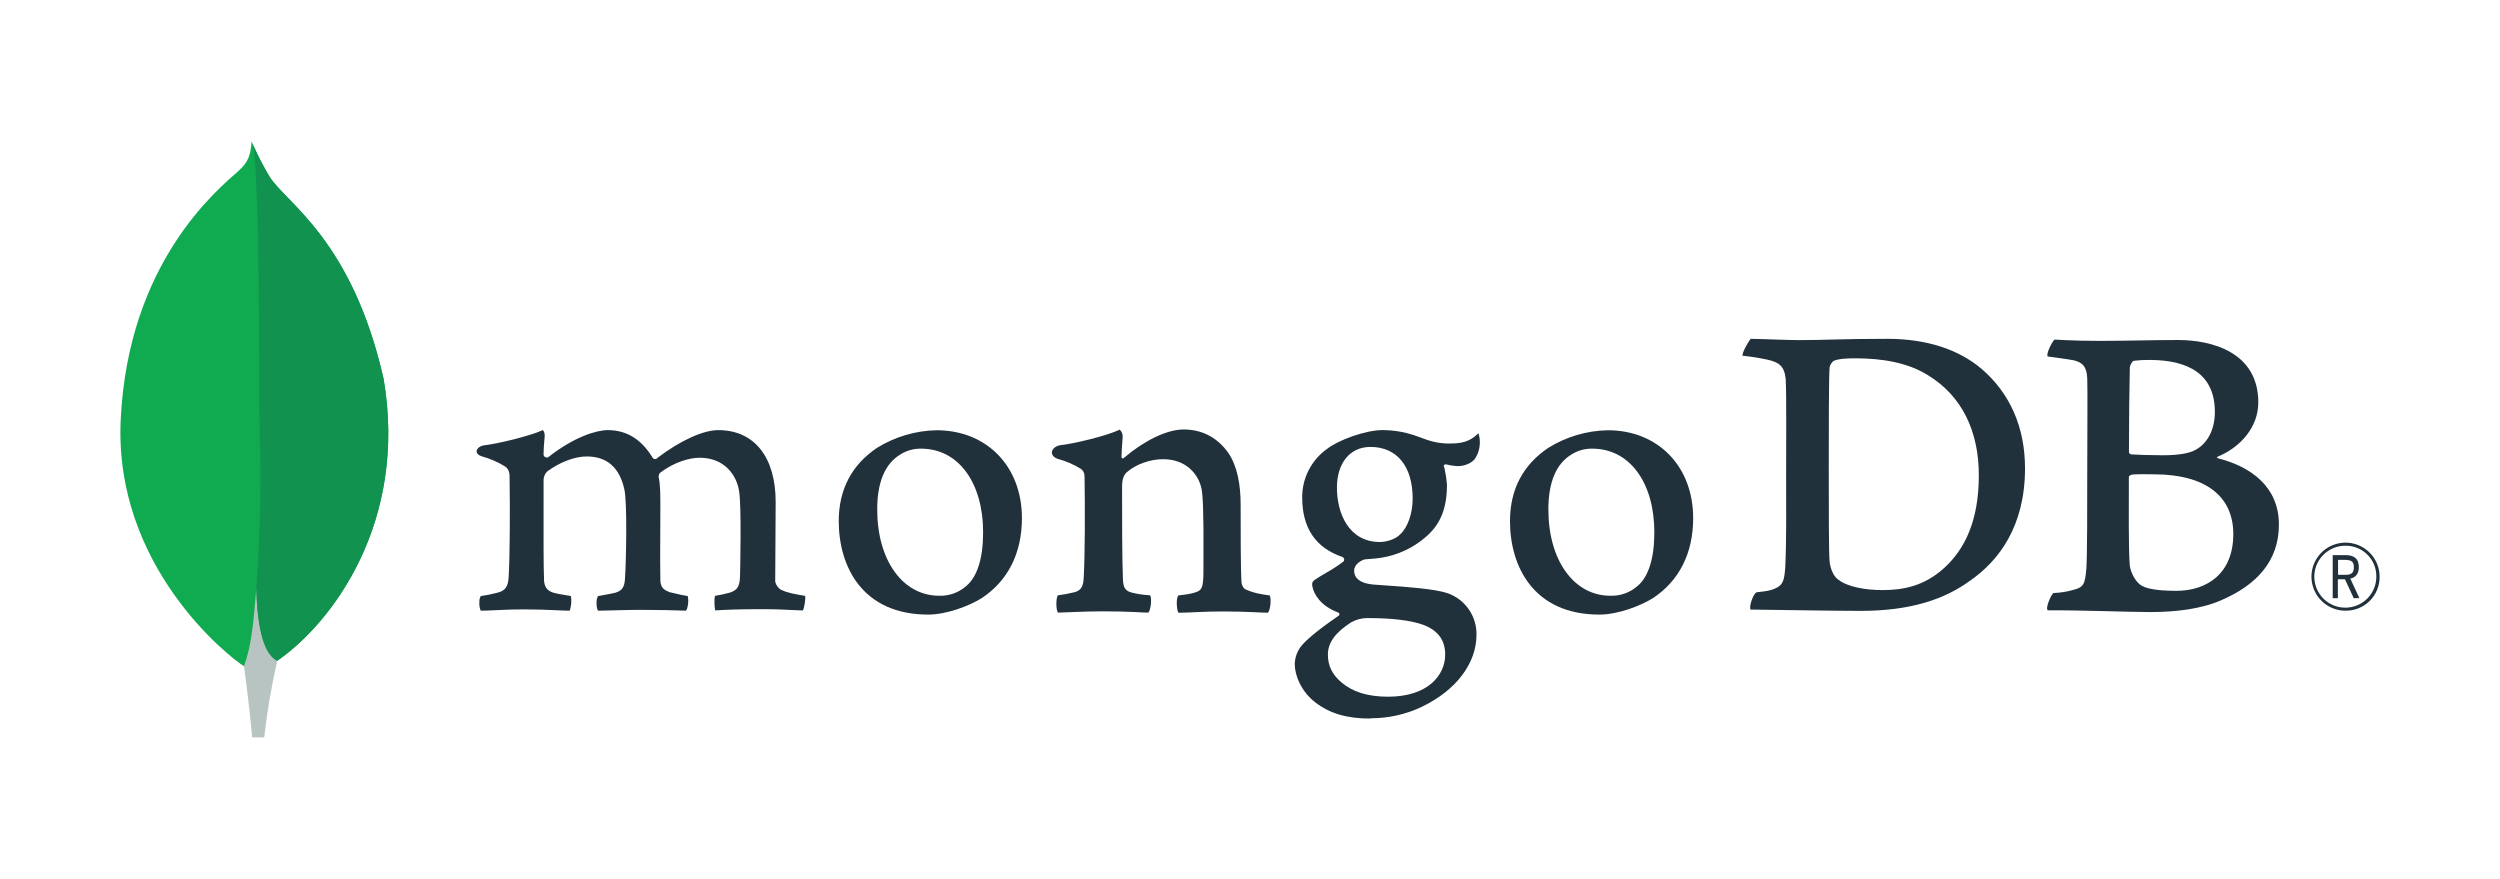
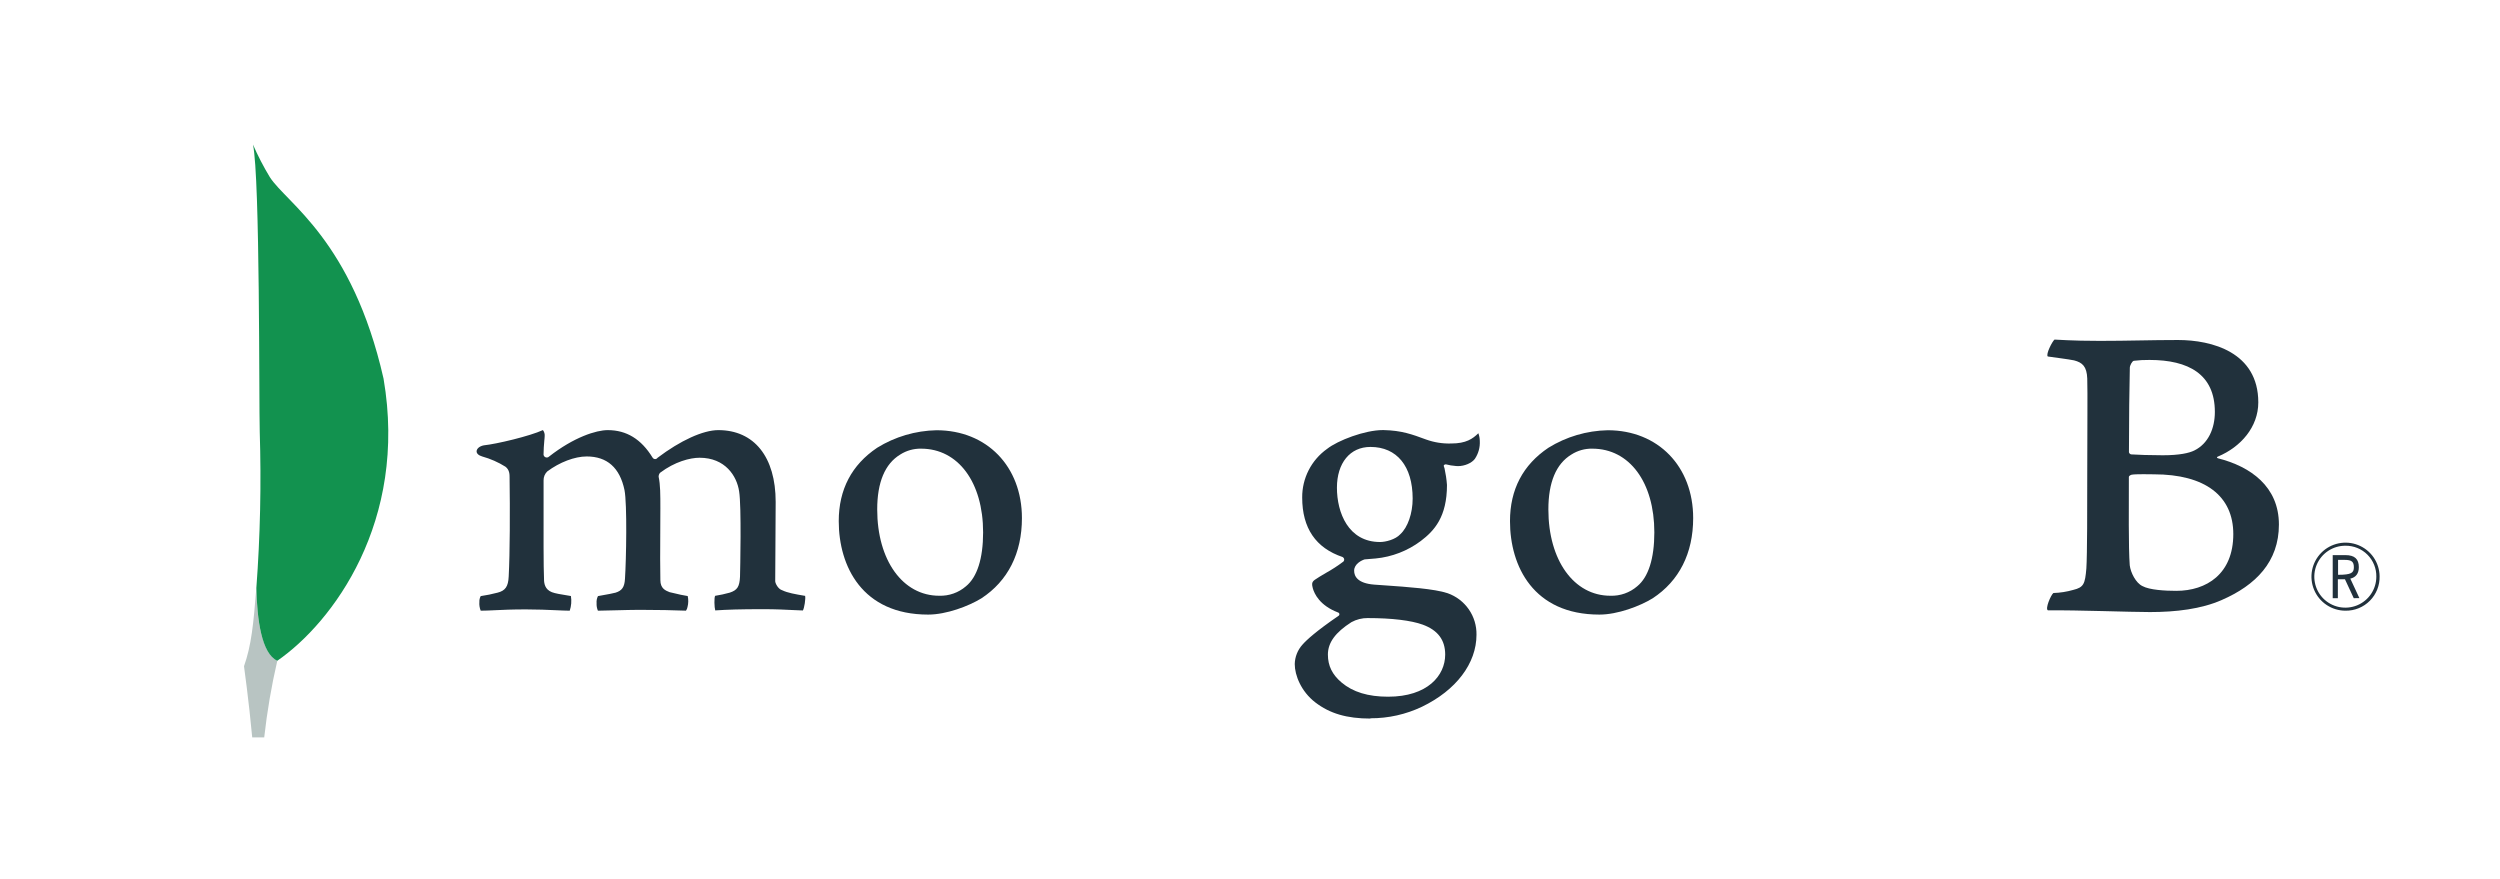
<svg xmlns="http://www.w3.org/2000/svg" width="512" height="180" viewBox="0 0 512 180" fill="none">
-   <path d="M78.55 77.543C72.11 49.176 58.688 41.624 55.264 36.286C53.852 33.934 52.601 31.49 51.52 28.97C51.339 31.49 51.007 33.077 48.862 34.988C44.554 38.823 26.261 53.708 24.721 85.939C23.287 115.99 46.847 134.52 49.959 136.435C52.353 137.611 55.268 136.46 56.69 135.381C68.047 127.598 83.564 106.85 78.562 77.543" fill="#10AA50" />
  <path d="M52.496 120.433C51.903 127.871 51.478 132.193 49.972 136.443C49.972 136.443 50.961 143.525 51.655 151.026H54.111C54.697 145.744 55.592 140.5 56.791 135.322C53.611 133.76 52.618 126.96 52.496 120.433Z" fill="#B8C4C2" />
  <path d="M56.786 135.326C53.573 133.844 52.643 126.901 52.5 120.433C53.295 109.764 53.526 99.06 53.194 88.366C53.026 82.755 53.274 36.395 51.81 29.608C52.812 31.907 53.965 34.136 55.264 36.282C58.688 41.624 72.114 49.176 78.55 77.543C83.564 106.8 68.131 127.493 56.786 135.326Z" fill="#12924F" />
-   <path d="M480.363 125.07C478.987 125.07 477.642 124.663 476.497 123.902C475.351 123.141 474.457 122.058 473.926 120.79C473.395 119.523 473.251 118.127 473.513 116.778C473.774 115.429 474.43 114.187 475.396 113.209C476.362 112.231 477.596 111.56 478.944 111.28C480.291 111 481.691 111.125 482.967 111.637C484.244 112.15 485.341 113.028 486.119 114.161C486.897 115.294 487.323 116.632 487.342 118.005C487.367 118.932 487.204 119.854 486.863 120.716C486.523 121.578 486.011 122.362 485.36 123.022C484.708 123.682 483.929 124.203 483.071 124.555C482.212 124.907 481.291 125.082 480.363 125.07ZM480.363 111.764C479.106 111.756 477.875 112.12 476.825 112.811C475.775 113.503 474.955 114.489 474.467 115.646C473.979 116.803 473.847 118.079 474.086 119.311C474.324 120.544 474.924 121.678 475.809 122.57C476.694 123.462 477.824 124.071 479.056 124.321C480.288 124.571 481.567 124.45 482.73 123.974C483.894 123.498 484.889 122.688 485.591 121.646C486.293 120.605 486.669 119.378 486.673 118.123C486.689 117.289 486.538 116.459 486.227 115.684C485.917 114.909 485.453 114.204 484.865 113.611C484.277 113.018 483.575 112.549 482.802 112.232C482.028 111.915 481.199 111.756 480.363 111.764ZM482.046 122.508L480.246 118.631H478.794V122.508H477.739V113.688H480.342C482.281 113.688 483.089 114.528 483.089 116.153C483.089 117.447 482.479 118.253 481.343 118.501L483.203 122.495L482.046 122.508ZM478.836 117.72H480.363C481.6 117.72 482.071 117.3 482.071 116.174C482.071 115.049 481.621 114.666 480.229 114.666H478.836V117.72Z" fill="#21313C" />
-   <path d="M376.505 118.72C378.394 120.227 382.167 120.849 385.494 120.849C389.805 120.849 394.033 120.051 398.163 116.326C402.37 112.508 405.264 106.666 405.264 97.337C405.264 88.375 401.848 81.1 394.84 76.841C390.886 74.359 385.763 73.381 379.921 73.381C378.238 73.381 376.505 73.469 375.521 73.914C375.117 74.232 374.832 74.675 374.709 75.174C374.532 76.77 374.532 88.925 374.532 96.111C374.532 103.478 374.532 113.751 374.709 115.011C374.801 116.078 375.34 117.951 376.505 118.736M358.569 69.391C360.096 69.391 365.901 69.655 368.601 69.655C373.649 69.655 377.136 69.391 386.571 69.391C394.479 69.391 401.133 71.52 405.89 75.598C411.645 80.571 414.724 87.488 414.724 95.918C414.724 107.896 409.255 114.818 403.758 118.72C398.29 122.802 391.177 125.108 381.044 125.108C375.651 125.108 366.393 124.931 358.666 124.843H358.506C358.144 124.133 359.167 121.366 359.798 121.294C361.901 121.059 362.456 120.975 363.423 120.576C365.055 119.908 365.438 119.077 365.619 116.149C365.888 110.647 365.8 104.083 365.8 96.628C365.8 91.306 365.888 80.924 365.712 77.639C365.438 74.893 364.277 74.183 361.926 73.649C360.258 73.296 358.574 73.029 356.878 72.851C356.702 72.318 358.081 69.911 358.531 69.391" fill="#21313C" />
+   <path d="M480.363 125.07C478.987 125.07 477.642 124.663 476.497 123.902C475.351 123.141 474.457 122.058 473.926 120.79C473.395 119.523 473.251 118.127 473.513 116.778C473.774 115.429 474.43 114.187 475.396 113.209C476.362 112.231 477.596 111.56 478.944 111.28C480.291 111 481.691 111.125 482.967 111.637C484.244 112.15 485.341 113.028 486.119 114.161C486.897 115.294 487.323 116.632 487.342 118.005C487.367 118.932 487.204 119.854 486.863 120.716C486.523 121.578 486.011 122.362 485.36 123.022C484.708 123.682 483.929 124.203 483.071 124.555C482.212 124.907 481.291 125.082 480.363 125.07ZM480.363 111.764C479.106 111.756 477.875 112.12 476.825 112.811C475.775 113.503 474.955 114.489 474.467 115.646C473.979 116.803 473.847 118.079 474.086 119.311C474.324 120.544 474.924 121.678 475.809 122.57C476.694 123.462 477.824 124.071 479.056 124.321C480.288 124.571 481.567 124.45 482.73 123.974C483.894 123.498 484.889 122.688 485.591 121.646C486.293 120.605 486.669 119.378 486.673 118.123C486.689 117.289 486.538 116.459 486.227 115.684C485.917 114.909 485.453 114.204 484.865 113.611C484.277 113.018 483.575 112.549 482.802 112.232C482.028 111.915 481.199 111.756 480.363 111.764ZM482.046 122.508L480.246 118.631H478.794V122.508H477.739V113.688H480.342C482.281 113.688 483.089 114.528 483.089 116.153C483.089 117.447 482.479 118.253 481.343 118.501L483.203 122.495L482.046 122.508ZM478.836 117.72C481.6 117.72 482.071 117.3 482.071 116.174C482.071 115.049 481.621 114.666 480.229 114.666H478.836V117.72Z" fill="#21313C" />
  <path d="M436.996 73.893C436.638 73.981 436.188 74.871 436.188 75.312C436.096 78.509 436.008 86.846 436.008 92.612C436.03 92.722 436.085 92.824 436.165 92.903C436.245 92.982 436.347 93.036 436.458 93.058C437.623 93.146 440.5 93.238 442.927 93.238C446.342 93.238 448.319 92.793 449.396 92.26C452.273 90.84 453.603 87.732 453.603 84.364C453.603 76.644 448.21 73.716 440.214 73.716C439.133 73.703 438.052 73.762 436.979 73.893M457.38 109.383C457.38 101.575 451.626 97.14 441.11 97.14C440.664 97.14 437.324 97.052 436.529 97.228C436.26 97.316 435.991 97.493 435.991 97.673C435.991 103.264 435.898 112.222 436.172 115.771C436.352 117.279 437.434 119.408 438.775 120.03C440.214 120.828 443.449 121.004 445.695 121.004C451.895 121.004 457.38 117.548 457.38 109.383ZM420.76 69.546C421.571 69.546 423.961 69.811 430.072 69.811C435.822 69.811 440.496 69.634 446.056 69.634C452.976 69.634 462.499 72.121 462.499 82.41C462.499 87.451 458.907 91.55 454.234 93.503C453.964 93.591 453.964 93.767 454.234 93.856C460.884 95.535 466.722 99.622 466.722 107.43C466.722 115.061 461.961 119.853 455.041 122.869C450.835 124.734 445.606 125.351 440.319 125.351C436.277 125.351 425.441 124.931 419.418 124.999C418.787 124.734 419.994 121.891 420.532 121.45C421.912 121.407 423.282 121.193 424.608 120.811C426.762 120.282 427.019 119.589 427.288 116.393C427.469 113.642 427.469 103.793 427.469 96.783C427.469 87.198 427.561 80.726 427.469 77.53C427.38 75.048 426.48 74.246 424.772 73.805C423.426 73.536 421.18 73.271 419.384 73.007C418.934 72.561 420.318 69.899 420.764 69.546" fill="#21313C" />
  <path d="M98.45 125.07C98.219 124.502 98.125 123.888 98.177 123.277C98.156 122.86 98.251 122.446 98.45 122.08C99.612 121.912 100.764 121.678 101.899 121.378C103.489 120.983 104.086 120.118 104.179 118.094C104.44 113.31 104.457 104.335 104.364 98.026V97.841C104.364 97.161 104.364 96.237 103.523 95.586C102.044 94.66 100.439 93.952 98.757 93.486C98.004 93.263 97.588 92.869 97.609 92.407C97.63 91.945 98.105 91.399 99.085 91.205C101.689 90.941 108.511 89.315 111.191 88.081C111.467 88.44 111.595 88.89 111.548 89.341C111.548 89.618 111.506 89.912 111.477 90.214C111.401 91.105 111.317 92.117 111.317 93.125C111.334 93.247 111.384 93.363 111.463 93.458C111.541 93.553 111.645 93.625 111.762 93.665C111.879 93.704 112.005 93.711 112.126 93.683C112.246 93.655 112.357 93.594 112.444 93.507C117.547 89.513 122.119 88.089 124.462 88.089C128.319 88.089 131.322 89.929 133.648 93.717C133.702 93.808 133.778 93.885 133.869 93.938C133.96 93.992 134.064 94.021 134.17 94.024C134.266 94.023 134.361 93.999 134.446 93.953C134.531 93.908 134.604 93.843 134.658 93.763C139.348 90.21 143.996 88.089 147.109 88.089C154.461 88.089 158.857 93.587 158.857 102.789C158.857 105.435 158.832 108.791 158.806 111.92C158.785 114.667 158.764 117.241 158.764 119.022C158.764 119.442 159.345 120.652 160.216 120.891C161.292 121.416 162.845 121.685 164.809 122.021H164.885C165.032 122.55 164.721 124.604 164.422 125.024C163.934 125.024 163.261 124.982 162.42 124.94C160.893 124.864 158.798 124.759 156.363 124.759C151.475 124.759 148.922 124.852 146.482 125.011C146.297 124.402 146.234 122.437 146.457 122.025C147.467 121.867 148.467 121.65 149.452 121.374C151.008 120.862 151.458 120.156 151.555 118.094C151.593 116.628 151.874 103.713 151.374 100.647C150.911 97.468 148.514 93.746 143.268 93.746C141.321 93.746 138.179 94.557 135.184 96.825C134.998 97.035 134.894 97.305 134.889 97.585V97.648C135.243 99.303 135.243 101.235 135.243 104.154C135.243 105.834 135.243 107.585 135.222 109.337C135.201 112.898 135.184 116.258 135.243 118.799C135.243 120.53 136.29 120.946 137.136 121.277C137.594 121.378 137.956 121.466 138.322 121.55C139.024 121.723 139.756 121.899 140.845 122.071C141.007 122.809 140.992 123.574 140.803 124.306C140.759 124.58 140.651 124.84 140.488 125.066C137.771 124.973 134.982 124.894 130.956 124.894C129.737 124.894 127.747 124.944 125.989 124.99C124.563 125.028 123.217 125.066 122.451 125.07C122.244 124.582 122.152 124.053 122.182 123.524C122.139 123.026 122.237 122.525 122.464 122.08L123.545 121.882C124.487 121.714 125.303 121.571 126.069 121.378C127.398 120.958 127.898 120.236 127.995 118.543C128.256 114.595 128.458 103.217 127.898 100.37C126.948 95.8 124.344 93.482 120.155 93.482C117.702 93.482 114.602 94.662 112.07 96.556C111.826 96.793 111.635 97.078 111.506 97.392C111.378 97.706 111.317 98.044 111.325 98.383C111.325 99.74 111.325 101.353 111.325 103.083C111.325 108.795 111.288 115.906 111.426 118.98C111.511 119.929 111.847 121.055 113.626 121.466C114.018 121.58 114.691 121.689 115.473 121.819C115.923 121.895 116.415 121.975 116.924 122.067C117.086 123.073 117.004 124.103 116.684 125.07C115.902 125.07 114.939 125.02 113.837 124.973C112.154 124.898 110.051 124.805 107.674 124.805C104.865 124.805 102.909 124.898 101.34 124.973C100.284 125.024 99.371 125.066 98.458 125.07" fill="#21313C" />
  <path d="M188.655 91.886C187.136 91.854 185.643 92.274 184.364 93.091C181.243 94.986 179.653 98.77 179.653 104.33C179.653 114.738 184.873 122.008 192.348 122.008C194.352 122.072 196.307 121.381 197.824 120.072C200.121 118.203 201.341 114.381 201.341 109.03C201.341 98.778 196.239 91.886 188.646 91.886M190.085 125.868C176.582 125.868 171.775 115.977 171.775 106.724C171.775 100.261 174.42 95.208 179.64 91.701C183.297 89.441 187.493 88.202 191.793 88.114C202.094 88.114 209.291 95.51 209.291 106.107C209.291 113.306 206.418 118.993 200.979 122.546C198.367 124.142 193.828 125.868 190.085 125.868Z" fill="#21313C" />
  <path d="M326.117 91.886C324.596 91.851 323.099 92.271 321.819 93.091C318.697 94.986 317.107 98.77 317.107 104.33C317.107 114.738 322.328 122.008 329.802 122.008C331.812 122.076 333.774 121.385 335.296 120.072C337.592 118.203 338.808 114.381 338.808 109.03C338.808 98.778 333.71 91.886 326.117 91.886ZM327.556 125.868C314.054 125.868 309.246 115.977 309.246 106.729C309.246 100.256 311.892 95.208 317.116 91.701C320.77 89.44 324.966 88.201 329.264 88.114C339.565 88.114 346.762 95.515 346.762 106.103C346.762 113.31 343.889 118.993 338.45 122.542C335.838 124.142 331.3 125.868 327.556 125.868Z" fill="#21313C" />
  <path d="M280.655 91.533C276.495 91.533 273.803 94.813 273.803 99.891C273.803 104.969 276.121 111.004 282.637 111.004C283.756 111.004 285.783 110.509 286.788 109.404C288.303 108.014 289.312 105.141 289.312 102.109C289.312 95.485 286.082 91.533 280.676 91.533M280.138 126.578C278.963 126.565 277.804 126.854 276.773 127.418C273.479 129.518 271.953 131.618 271.953 134.058C271.953 136.343 272.84 138.161 274.75 139.774C277.063 141.731 280.184 142.685 284.286 142.685C292.357 142.685 295.975 138.35 295.975 134.058C295.975 131.068 294.473 129.064 291.382 127.93C289.001 127.061 285.022 126.582 280.151 126.582M280.689 147.162C275.843 147.162 272.352 146.141 269.37 143.848C266.468 141.614 265.164 138.296 265.164 136.003C265.195 134.525 265.76 133.108 266.754 132.013C267.595 131.055 269.551 129.262 274.073 126.158C274.143 126.128 274.202 126.078 274.244 126.015C274.286 125.951 274.308 125.877 274.308 125.801C274.31 125.716 274.282 125.633 274.23 125.566C274.178 125.499 274.105 125.451 274.022 125.431C270.299 124.007 269.176 121.651 268.836 120.391C268.836 120.345 268.836 120.274 268.798 120.194C268.693 119.698 268.592 119.228 269.269 118.745C269.791 118.375 270.623 117.88 271.515 117.355C272.774 116.659 273.981 115.874 275.128 115.007C275.19 114.941 275.236 114.861 275.262 114.775C275.288 114.688 275.294 114.597 275.279 114.508C275.265 114.419 275.23 114.334 275.178 114.26C275.125 114.187 275.056 114.126 274.977 114.083C269.467 112.235 266.69 108.148 266.69 101.903C266.674 99.955 267.127 98.032 268.013 96.297C268.899 94.562 270.192 93.066 271.78 91.936C273.997 90.185 279.562 88.081 283.167 88.081H283.377C287.083 88.169 289.173 88.946 292.067 90.013C293.713 90.607 295.458 90.883 297.207 90.827C300.274 90.827 301.616 89.857 302.768 88.727C302.955 89.236 303.055 89.773 303.063 90.315C303.133 91.606 302.782 92.886 302.061 93.961C301.435 94.83 299.958 95.46 298.608 95.46C298.469 95.46 298.335 95.46 298.187 95.439C297.477 95.389 296.773 95.272 296.084 95.09L295.739 95.212C295.63 95.372 295.701 95.548 295.79 95.775C295.811 95.819 295.828 95.866 295.84 95.914C296.086 97.034 296.254 98.171 296.341 99.316C296.341 105.847 293.762 108.69 290.974 110.798C288.277 112.818 285.075 114.057 281.72 114.377C281.648 114.377 281.299 114.406 280.643 114.465C280.222 114.503 279.675 114.553 279.595 114.553H279.516C278.91 114.721 277.328 115.473 277.328 116.872C277.328 118.031 278.043 119.471 281.463 119.732L283.676 119.887C288.185 120.202 293.817 120.593 296.467 121.487C298.225 122.105 299.743 123.26 300.806 124.788C301.868 126.316 302.421 128.141 302.385 130.001C302.385 135.86 298.213 141.37 291.226 144.739C287.931 146.31 284.324 147.118 280.672 147.103" fill="#21313C" />
-   <path d="M260.019 121.945C258.042 121.681 256.599 121.412 254.896 120.614C254.562 120.268 254.341 119.828 254.265 119.354C254.084 116.603 254.084 108.619 254.084 103.394C254.084 99.131 253.369 95.414 251.56 92.747C249.402 89.727 246.349 87.955 242.395 87.955C238.891 87.955 234.218 90.349 230.356 93.633C230.264 93.721 229.671 94.284 229.683 93.41C229.696 92.537 229.83 90.764 229.915 89.63C229.952 89.329 229.918 89.023 229.816 88.737C229.714 88.451 229.546 88.194 229.326 87.984C226.802 89.244 219.723 90.924 217.102 91.18C215.192 91.55 214.709 93.385 216.749 94.019H216.778C218.411 94.469 219.97 95.154 221.405 96.052C222.213 96.674 222.124 97.56 222.124 98.27C222.213 104.213 222.213 113.352 221.944 118.321C221.855 120.274 221.313 120.983 219.874 121.34L220.009 121.294C218.913 121.568 217.802 121.776 216.681 121.916C216.231 122.357 216.231 124.931 216.681 125.465C217.582 125.465 222.15 125.2 225.935 125.2C231.143 125.2 233.839 125.465 235.189 125.465C235.732 124.843 235.909 122.449 235.551 121.916C234.307 121.86 233.071 121.681 231.862 121.382C230.428 121.03 230.066 120.316 229.978 118.724C229.801 114.549 229.801 105.679 229.801 99.643C229.801 97.963 230.247 97.161 230.785 96.703C232.581 95.107 235.551 94.045 238.155 94.045C240.678 94.045 242.361 94.843 243.623 95.905C245.093 97.186 246.014 98.981 246.197 100.92C246.555 104.28 246.462 111.038 246.462 116.88C246.462 120.076 246.197 120.878 245.028 121.231C244.489 121.496 243.051 121.765 241.343 121.941C240.805 122.474 240.981 124.957 241.343 125.49C243.678 125.49 246.391 125.225 250.328 125.225C255.27 125.225 258.417 125.49 259.674 125.49C260.213 124.868 260.394 122.55 260.036 121.941" fill="#21313C" />
</svg>